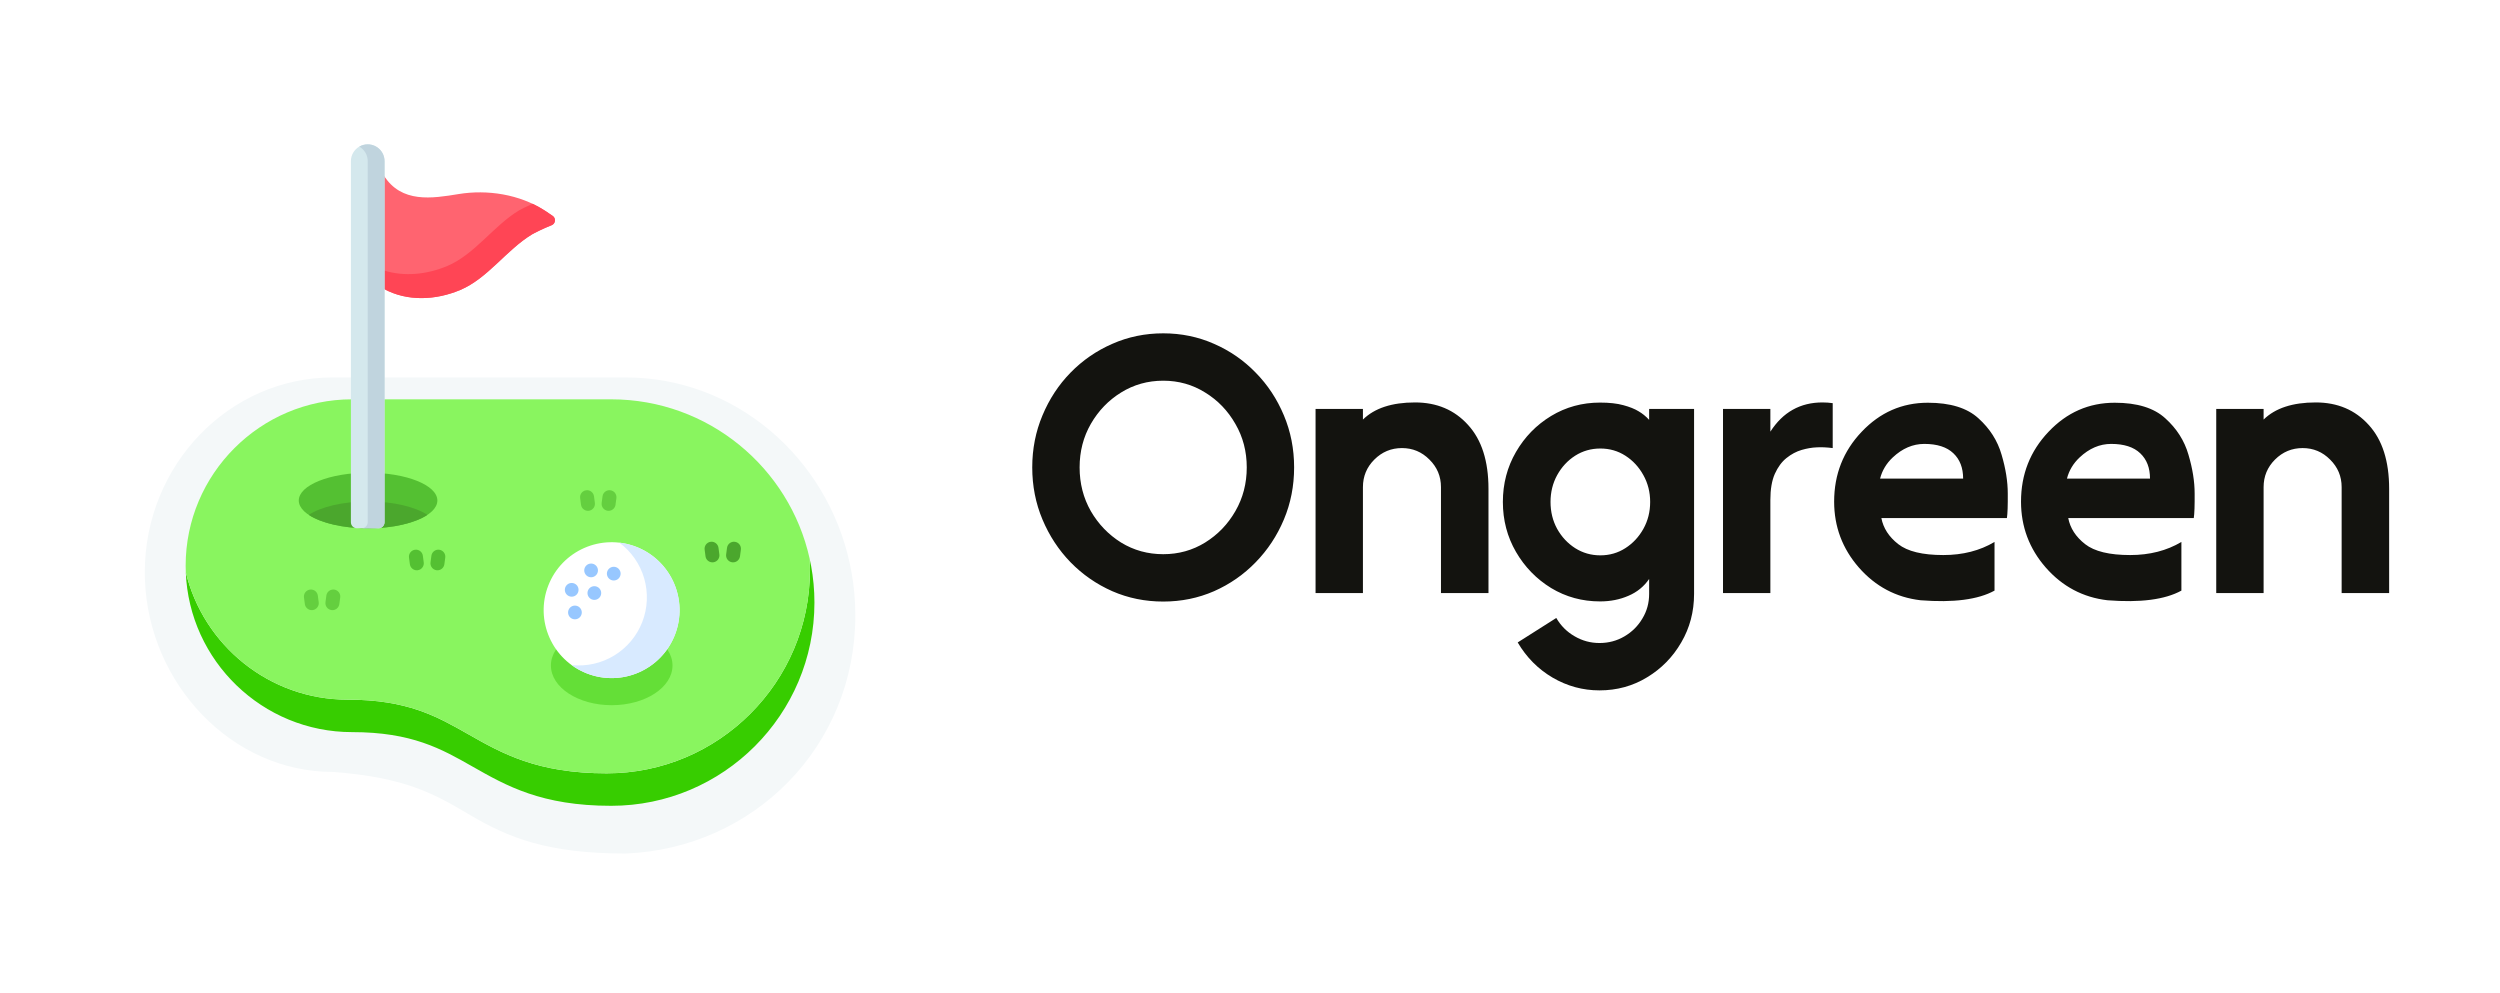
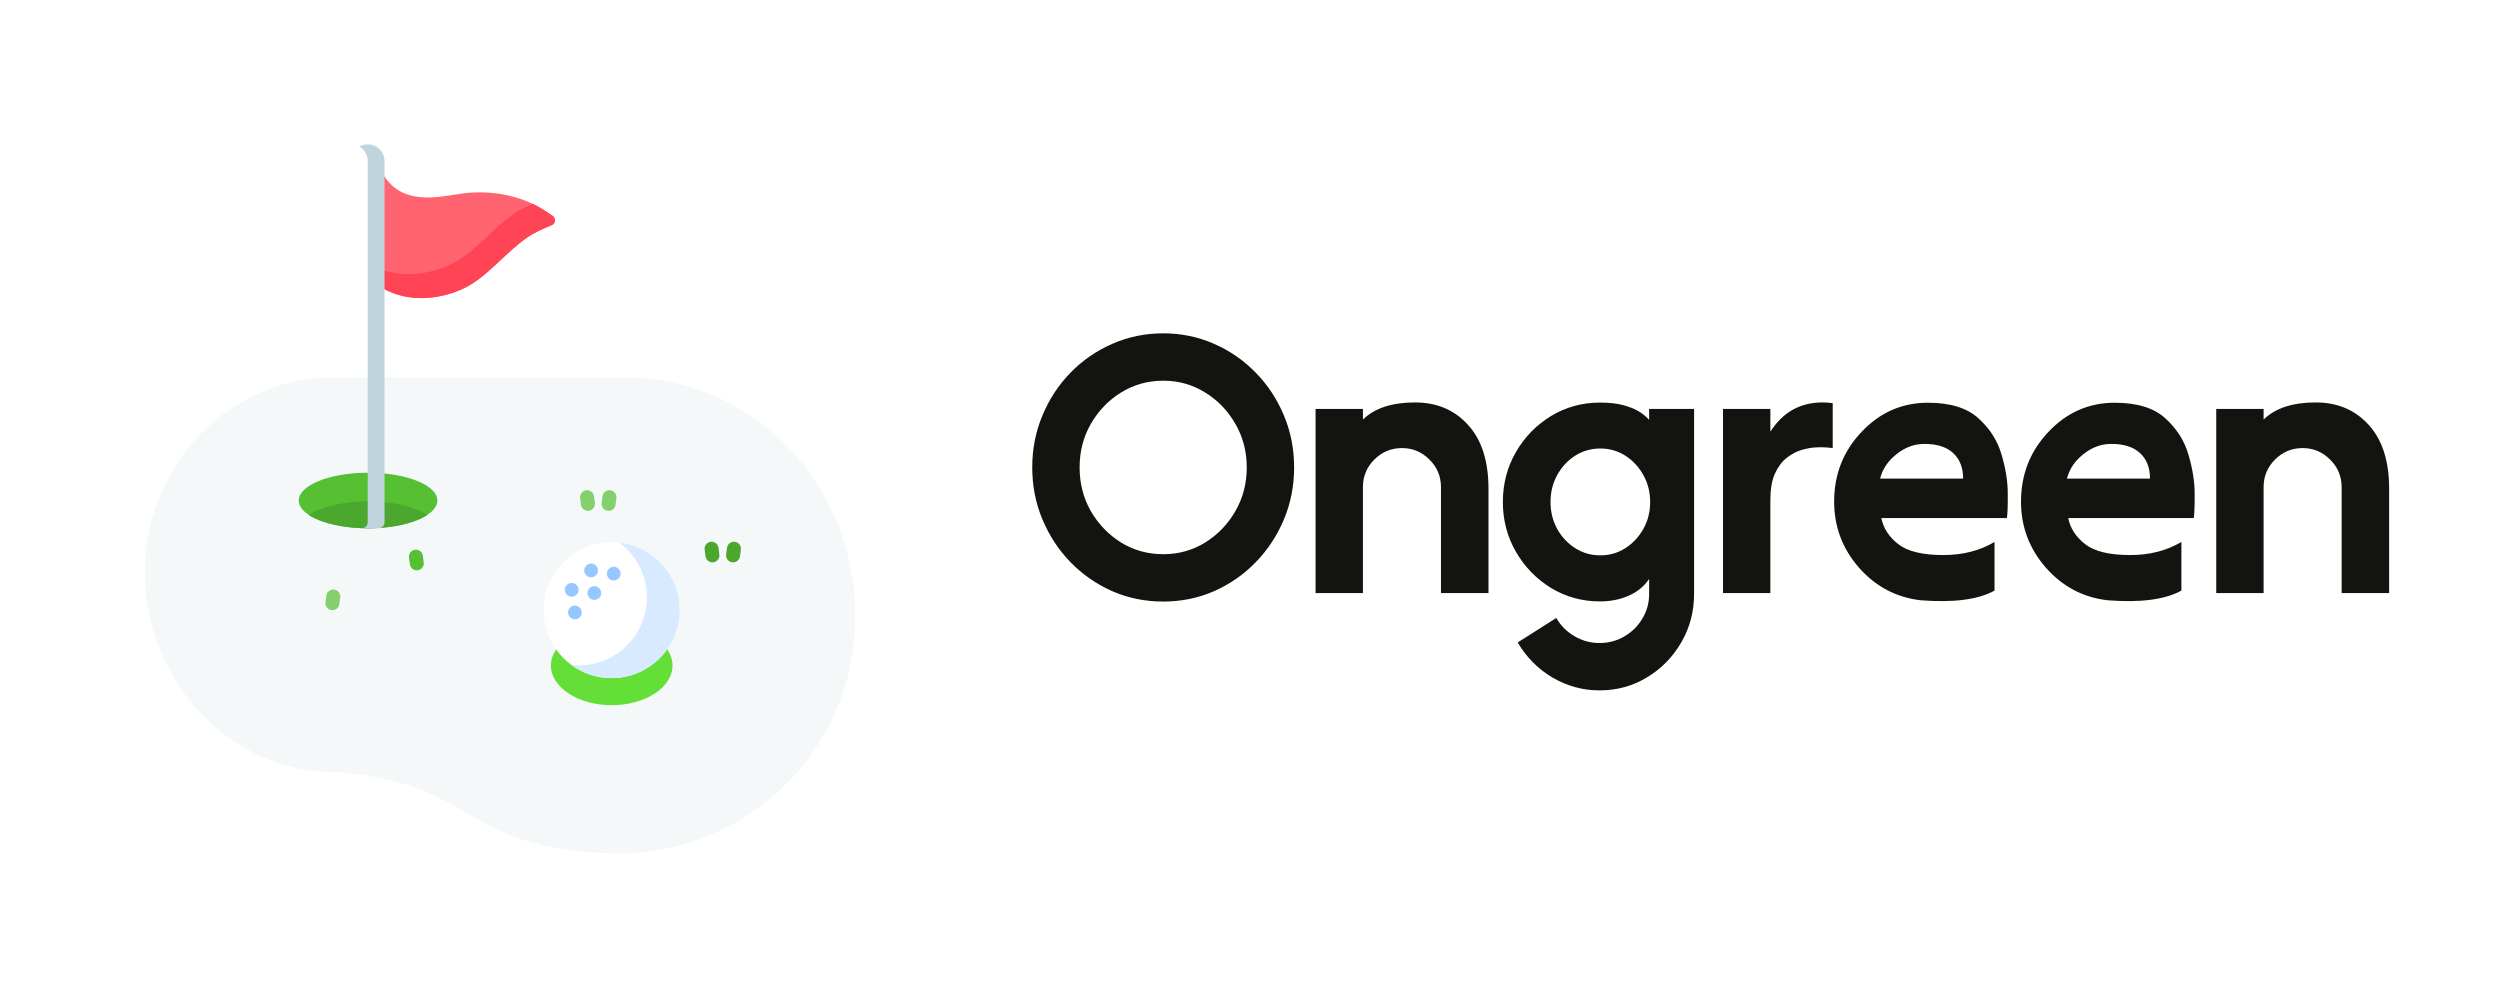
<svg xmlns="http://www.w3.org/2000/svg" width="204" height="81" viewBox="0 0 204 81" fill="none">
  <path d="M94.921 31.065C93.66 31.065 92.513 31.387 91.479 32.029C90.453 32.663 89.631 33.517 89.012 34.59C88.401 35.655 88.096 36.837 88.096 38.138C88.096 39.446 88.401 40.636 89.012 41.709C89.631 42.774 90.453 43.628 91.479 44.27C92.513 44.904 93.66 45.222 94.921 45.222C96.174 45.222 97.314 44.904 98.34 44.27C99.374 43.628 100.196 42.774 100.807 41.709C101.426 40.636 101.735 39.446 101.735 38.138C101.735 36.837 101.426 35.655 100.807 34.59C100.196 33.517 99.374 32.663 98.34 32.029C97.314 31.387 96.174 31.065 94.921 31.065ZM94.921 27.2C96.394 27.2 97.776 27.486 99.068 28.058C100.36 28.622 101.492 29.405 102.463 30.407C103.442 31.402 104.21 32.565 104.766 33.897C105.322 35.22 105.6 36.634 105.6 38.138C105.6 39.649 105.322 41.067 104.766 42.39C104.21 43.714 103.442 44.877 102.463 45.88C101.492 46.882 100.36 47.669 99.068 48.241C97.776 48.805 96.394 49.087 94.921 49.087C93.441 49.087 92.055 48.805 90.762 48.241C89.47 47.669 88.335 46.882 87.356 45.88C86.384 44.877 85.621 43.714 85.065 42.39C84.509 41.067 84.231 39.649 84.231 38.138C84.231 36.634 84.509 35.22 85.065 33.897C85.621 32.565 86.384 31.402 87.356 30.407C88.335 29.405 89.47 28.622 90.762 28.058C92.055 27.486 93.441 27.2 94.921 27.2ZM115.468 32.839C117.246 32.839 118.687 33.45 119.791 34.672C120.904 35.886 121.46 37.625 121.46 39.888V48.394H117.583V39.747C117.583 38.87 117.27 38.122 116.643 37.503C116.024 36.877 115.276 36.563 114.399 36.563C113.522 36.563 112.77 36.877 112.144 37.503C111.525 38.122 111.215 38.87 111.215 39.747V48.394H107.35V33.368H111.215V34.237C112.163 33.305 113.581 32.839 115.468 32.839ZM134.57 33.368H138.236V48.464C138.236 49.913 137.887 51.233 137.19 52.423C136.501 53.614 135.573 54.561 134.406 55.266C133.239 55.979 131.943 56.335 130.517 56.335C129.155 56.335 127.878 55.987 126.687 55.29C125.505 54.593 124.557 53.637 123.844 52.423L126.993 50.426C127.361 51.06 127.858 51.558 128.485 51.918C129.111 52.286 129.789 52.47 130.517 52.47C131.261 52.47 131.939 52.29 132.55 51.93C133.168 51.569 133.658 51.084 134.018 50.473C134.386 49.87 134.57 49.2 134.57 48.464V47.242C134.147 47.861 133.583 48.319 132.879 48.617C132.182 48.922 131.41 49.075 130.564 49.075C129.108 49.075 127.776 48.711 126.57 47.982C125.372 47.246 124.416 46.263 123.703 45.034C122.991 43.804 122.634 42.445 122.634 40.957C122.634 39.469 122.991 38.11 123.703 36.881C124.416 35.651 125.372 34.672 126.57 33.944C127.776 33.215 129.108 32.851 130.564 32.851C131.324 32.851 131.958 32.922 132.467 33.063C132.984 33.203 133.395 33.368 133.701 33.556C134.014 33.736 134.304 33.971 134.57 34.261V33.368ZM130.588 45.316C131.34 45.316 132.021 45.12 132.632 44.728C133.243 44.337 133.732 43.812 134.1 43.154C134.468 42.496 134.653 41.764 134.653 40.957C134.653 40.158 134.468 39.43 134.1 38.772C133.732 38.106 133.243 37.578 132.632 37.186C132.021 36.794 131.34 36.599 130.588 36.599C129.836 36.599 129.151 36.794 128.532 37.186C127.921 37.578 127.431 38.106 127.063 38.772C126.703 39.43 126.523 40.158 126.523 40.957C126.523 41.764 126.703 42.496 127.063 43.154C127.431 43.812 127.921 44.337 128.532 44.728C129.151 45.12 129.836 45.316 130.588 45.316ZM148.715 32.839C149.005 32.839 149.283 32.859 149.549 32.898V36.563C149.055 36.501 148.617 36.481 148.233 36.505C147.849 36.52 147.442 36.591 147.011 36.716C146.581 36.842 146.169 37.061 145.778 37.374C145.394 37.679 145.077 38.11 144.826 38.666C144.583 39.215 144.462 39.923 144.462 40.793V48.394H140.597V33.368H144.462V35.224C145.48 33.634 146.898 32.839 148.715 32.839ZM153.52 42.273C153.676 43.095 154.134 43.804 154.894 44.399C155.654 44.995 156.88 45.292 158.571 45.292C160.161 45.292 161.555 44.936 162.753 44.223V48.194C161.414 48.93 159.401 49.192 156.715 48.981C154.718 48.746 153.042 47.857 151.687 46.314C150.34 44.771 149.666 42.978 149.666 40.934C149.666 38.709 150.414 36.81 151.91 35.236C153.406 33.654 155.207 32.863 157.314 32.863C159.139 32.863 160.514 33.286 161.438 34.132C162.37 34.97 163 35.96 163.329 37.104C163.666 38.239 163.834 39.297 163.834 40.276C163.842 41.255 163.819 41.92 163.764 42.273H153.52ZM160.192 39.054C160.192 38.177 159.926 37.488 159.394 36.986C158.861 36.477 158.07 36.223 157.021 36.223C156.089 36.223 155.231 36.591 154.448 37.327C153.931 37.813 153.586 38.388 153.414 39.054H160.192ZM168.768 42.273C168.925 43.095 169.383 43.804 170.143 44.399C170.903 44.995 172.128 45.292 173.82 45.292C175.41 45.292 176.804 44.936 178.002 44.223V48.194C176.663 48.93 174.65 49.192 171.964 48.981C169.967 48.746 168.291 47.857 166.936 46.314C165.589 44.771 164.915 42.978 164.915 40.934C164.915 38.709 165.663 36.81 167.159 35.236C168.655 33.654 170.456 32.863 172.563 32.863C174.388 32.863 175.762 33.286 176.686 34.132C177.618 34.97 178.249 35.96 178.578 37.104C178.915 38.239 179.083 39.297 179.083 40.276C179.091 41.255 179.067 41.92 179.013 42.273H168.768ZM175.441 39.054C175.441 38.177 175.175 37.488 174.642 36.986C174.11 36.477 173.319 36.223 172.269 36.223C171.337 36.223 170.48 36.591 169.696 37.327C169.18 37.813 168.835 38.388 168.663 39.054H175.441ZM188.963 32.839C190.741 32.839 192.182 33.45 193.286 34.672C194.398 35.886 194.954 37.625 194.954 39.888V48.394H191.078V39.747C191.078 38.87 190.764 38.122 190.138 37.503C189.519 36.877 188.771 36.563 187.894 36.563C187.017 36.563 186.265 36.877 185.638 37.503C185.02 38.122 184.71 38.87 184.71 39.747V48.394H180.845V33.368H184.71V34.237C185.658 33.305 187.076 32.839 188.963 32.839Z" fill="#13130F" />
  <g filter="url(#filter0_d_140_27)">
    <path d="M69.484 45.896C69.444 45.666 69.397 45.437 69.349 45.21C67.49 36.516 59.993 29.992 51.053 29.992H27.159C18.698 29.992 11.815 37.126 11.815 45.896C11.815 46.104 11.819 46.31 11.827 46.516C12.143 54.999 18.898 62.183 27.159 62.183C33.144 62.628 35.481 64.003 38.352 65.695C41.48 67.539 44.63 68.842 51.053 68.842C61.481 68.42 69.795 60.129 69.795 49.417C69.795 48.214 69.688 47.037 69.486 45.896H69.484Z" fill="#F4F8F9" />
  </g>
-   <path d="M66.183 46.164C66.147 45.967 66.106 45.772 66.064 45.578C66.082 45.89 66.091 46.202 66.091 46.518C66.091 55.664 58.651 63.104 49.506 63.104C43.822 63.104 40.96 61.475 38.19 59.901C35.649 58.456 33.249 57.091 28.361 57.091C21.97 57.091 16.595 52.651 15.16 46.692C15.439 53.935 21.418 59.741 28.728 59.741C33.616 59.741 36.016 61.106 38.557 62.551C41.325 64.125 44.189 65.754 49.873 65.754C59.019 65.754 66.458 58.314 66.458 49.169C66.458 48.142 66.363 47.137 66.185 46.162L66.183 46.164Z" fill="#37CD00" />
-   <path d="M28.363 57.091C33.251 57.091 35.651 58.456 38.191 59.901C40.96 61.475 43.824 63.104 49.508 63.104C58.653 63.104 66.093 55.664 66.093 46.519C66.093 46.202 66.083 45.889 66.065 45.578C64.419 38.155 57.785 32.585 49.873 32.585H28.728C21.241 32.585 15.149 38.676 15.149 46.164C15.149 46.341 15.154 46.517 15.161 46.693C16.596 52.651 21.969 57.092 28.363 57.092V57.091Z" fill="#89F55F" />
  <path d="M30.034 43.11C33.157 43.11 35.689 42.095 35.689 40.842C35.689 39.59 33.157 38.574 30.034 38.574C26.911 38.574 24.38 39.59 24.38 40.842C24.38 42.095 26.911 43.11 30.034 43.11Z" fill="#54C032" />
  <path d="M34.875 42.014C33.884 42.671 32.087 43.11 30.034 43.11C27.98 43.11 26.183 42.67 25.192 42.014C26.183 41.357 27.98 40.918 30.034 40.918C32.087 40.918 33.884 41.357 34.875 42.014Z" fill="#4BA72D" />
  <path d="M49.915 57.544C52.655 57.544 54.876 56.093 54.876 54.303C54.876 52.514 52.655 51.062 49.915 51.062C47.175 51.062 44.954 52.514 44.954 54.303C44.954 56.093 47.175 57.544 49.915 57.544Z" fill="#64DF37" />
  <path d="M47.894 54.953C45.042 53.841 43.63 50.629 44.742 47.776C45.853 44.925 49.066 43.513 51.918 44.625C54.77 45.736 56.181 48.949 55.07 51.801C53.958 54.653 50.745 56.064 47.894 54.953Z" fill="white" />
  <path d="M46.644 54.27C47.028 54.551 47.448 54.78 47.892 54.951C48.626 55.239 49.414 55.366 50.202 55.325C50.989 55.284 51.759 55.075 52.46 54.713C53.161 54.35 53.776 53.843 54.265 53.223C54.754 52.604 55.105 51.888 55.294 51.122C55.484 50.356 55.508 49.559 55.365 48.783C55.222 48.008 54.916 47.271 54.465 46.623C54.015 45.976 53.432 45.431 52.755 45.027C52.077 44.623 51.321 44.368 50.537 44.279C51.517 45.005 52.23 46.032 52.568 47.204C52.906 48.375 52.849 49.625 52.407 50.761C51.964 51.897 51.16 52.856 50.119 53.49C49.078 54.124 47.857 54.398 46.644 54.27Z" fill="#D8EAFF" />
  <path fill-rule="evenodd" clip-rule="evenodd" d="M47.838 46.149C47.619 46.368 47.619 46.723 47.838 46.941C48.057 47.16 48.411 47.16 48.63 46.941C48.849 46.722 48.848 46.368 48.63 46.149C48.411 45.931 48.057 45.931 47.838 46.149Z" fill="#97C7FF" />
  <path fill-rule="evenodd" clip-rule="evenodd" d="M49.687 46.413C49.468 46.631 49.468 46.986 49.687 47.205C49.905 47.423 50.26 47.423 50.479 47.205C50.697 46.986 50.697 46.631 50.479 46.413C50.26 46.194 49.906 46.194 49.687 46.413L49.687 46.413Z" fill="#97C7FF" />
  <path fill-rule="evenodd" clip-rule="evenodd" d="M46.254 47.733C46.036 47.952 46.036 48.307 46.254 48.526C46.473 48.744 46.828 48.744 47.046 48.526C47.264 48.307 47.264 47.952 47.046 47.733C46.828 47.515 46.473 47.515 46.254 47.733Z" fill="#97C7FF" />
  <path fill-rule="evenodd" clip-rule="evenodd" d="M48.103 47.997C47.884 48.215 47.884 48.57 48.103 48.788C48.321 49.007 48.676 49.007 48.894 48.788C49.113 48.57 49.113 48.215 48.894 47.997C48.676 47.778 48.321 47.778 48.103 47.997Z" fill="#97C7FF" />
  <path fill-rule="evenodd" clip-rule="evenodd" d="M46.518 49.581C46.3 49.8 46.3 50.154 46.518 50.373C46.737 50.591 47.092 50.591 47.31 50.373C47.529 50.154 47.529 49.8 47.31 49.581C47.092 49.362 46.737 49.362 46.518 49.581Z" fill="#97C7FF" />
  <path d="M34.011 46.536C33.729 46.536 33.484 46.327 33.446 46.04L33.374 45.498C33.333 45.185 33.553 44.899 33.865 44.858C34.177 44.816 34.464 45.036 34.505 45.348L34.577 45.891C34.618 46.203 34.399 46.49 34.086 46.531C34.061 46.534 34.036 46.536 34.011 46.536Z" fill="#54C032" />
-   <path d="M35.696 46.536C35.671 46.536 35.646 46.534 35.621 46.531C35.309 46.489 35.089 46.203 35.13 45.891L35.202 45.348C35.243 45.036 35.53 44.817 35.842 44.857C36.154 44.899 36.374 45.185 36.333 45.498L36.261 46.04C36.223 46.327 35.978 46.536 35.696 46.536Z" fill="#54C032" />
-   <path d="M25.441 49.788C25.159 49.788 24.914 49.579 24.876 49.292L24.804 48.75C24.763 48.438 24.983 48.151 25.295 48.11C25.607 48.068 25.894 48.288 25.935 48.6L26.007 49.143C26.048 49.455 25.828 49.742 25.516 49.783C25.491 49.786 25.466 49.788 25.441 49.788Z" fill="#54C032" fill-opacity="0.7" />
  <path d="M27.125 49.788C27.101 49.788 27.075 49.786 27.05 49.783C26.738 49.741 26.518 49.455 26.559 49.143L26.631 48.6C26.672 48.288 26.959 48.069 27.271 48.109C27.583 48.151 27.803 48.437 27.762 48.749L27.69 49.292C27.652 49.579 27.407 49.788 27.125 49.788Z" fill="#54C032" fill-opacity="0.7" />
  <path d="M58.134 45.888C57.852 45.888 57.607 45.68 57.569 45.393L57.498 44.85C57.457 44.538 57.676 44.251 57.989 44.21C58.3 44.169 58.587 44.389 58.629 44.701L58.7 45.243C58.742 45.556 58.522 45.842 58.21 45.883C58.184 45.887 58.159 45.888 58.134 45.888Z" fill="#4BA72D" />
  <path d="M59.819 45.888C59.794 45.888 59.769 45.887 59.744 45.883C59.432 45.842 59.212 45.555 59.253 45.243L59.325 44.701C59.366 44.389 59.653 44.169 59.965 44.21C60.277 44.251 60.497 44.538 60.456 44.85L60.384 45.393C60.346 45.679 60.101 45.888 59.819 45.888Z" fill="#4BA72D" />
  <path d="M47.976 41.683C47.694 41.683 47.449 41.474 47.411 41.188L47.34 40.645C47.298 40.333 47.518 40.046 47.83 40.005C48.142 39.964 48.429 40.184 48.47 40.496L48.542 41.038C48.583 41.35 48.364 41.637 48.051 41.678C48.026 41.682 48.001 41.683 47.976 41.683Z" fill="#54C032" fill-opacity="0.7" />
  <path d="M49.662 41.683C49.637 41.683 49.612 41.682 49.586 41.678C49.274 41.637 49.054 41.35 49.096 41.038L49.167 40.496C49.208 40.184 49.495 39.964 49.807 40.005C50.12 40.046 50.339 40.333 50.298 40.645L50.226 41.188C50.189 41.474 49.944 41.683 49.662 41.683Z" fill="#54C032" fill-opacity="0.7" />
  <path d="M31.31 23.567V14.305C32.748 16.605 35.27 16.188 37.418 15.836C39.765 15.451 42.393 15.848 44.465 17.189C44.73 17.36 44.939 17.503 45.105 17.621C45.386 17.821 45.331 18.254 45.01 18.38C44.309 18.652 43.549 19.042 43.414 19.124C41.312 20.398 39.805 22.716 37.551 23.664C35.575 24.495 33.249 24.628 31.31 23.567Z" fill="#FF6470" />
  <path d="M45.009 18.379C44.309 18.652 43.549 19.042 43.415 19.124C41.311 20.397 39.805 22.715 37.551 23.664C35.575 24.495 33.249 24.627 31.31 23.567V22.063C32.999 22.603 34.863 22.392 36.49 21.708C38.744 20.759 40.25 18.442 42.353 17.168C42.457 17.105 42.926 16.862 43.455 16.629C43.803 16.793 44.14 16.979 44.465 17.189C44.73 17.359 44.939 17.502 45.105 17.621C45.386 17.821 45.332 18.254 45.009 18.379Z" fill="#FF4555" />
-   <path d="M30.883 43.109H29.129C28.855 43.109 28.633 42.888 28.633 42.614V13.152C28.633 12.645 28.908 12.201 29.318 11.964C29.52 11.847 29.755 11.779 30.006 11.779C30.764 11.779 31.378 12.394 31.378 13.152V42.614C31.378 42.888 31.156 43.109 30.883 43.109Z" fill="#D4E8ED" />
  <path d="M31.378 13.152V42.614C31.378 42.887 31.157 43.109 30.883 43.109H29.51C29.784 43.109 30.006 42.887 30.006 42.614V13.152C30.006 12.773 29.852 12.43 29.604 12.181C29.52 12.097 29.424 12.023 29.32 11.963C29.521 11.847 29.756 11.779 30.006 11.779C30.385 11.779 30.728 11.933 30.976 12.181C31.224 12.429 31.378 12.773 31.378 13.152Z" fill="#C0D4DE" />
  <defs>
    <filter id="filter0_d_140_27" x="8.585" y="27.57" width="64.44" height="45.309" filterUnits="userSpaceOnUse" color-interpolation-filters="sRGB">
      <feFlood flood-opacity="0" result="BackgroundImageFix" />
      <feColorMatrix in="SourceAlpha" type="matrix" values="0 0 0 0 0 0 0 0 0 0 0 0 0 0 0 0 0 0 127 0" result="hardAlpha" />
      <feOffset dy="0.807" />
      <feGaussianBlur stdDeviation="1.615" />
      <feComposite in2="hardAlpha" operator="out" />
      <feColorMatrix type="matrix" values="0 0 0 0 0.854 0 0 0 0 0.854 0 0 0 0 0.854 0 0 0 1 0" />
      <feBlend mode="normal" in2="BackgroundImageFix" result="effect1_dropShadow_140_27" />
      <feBlend mode="normal" in="SourceGraphic" in2="effect1_dropShadow_140_27" result="shape" />
    </filter>
  </defs>
</svg>